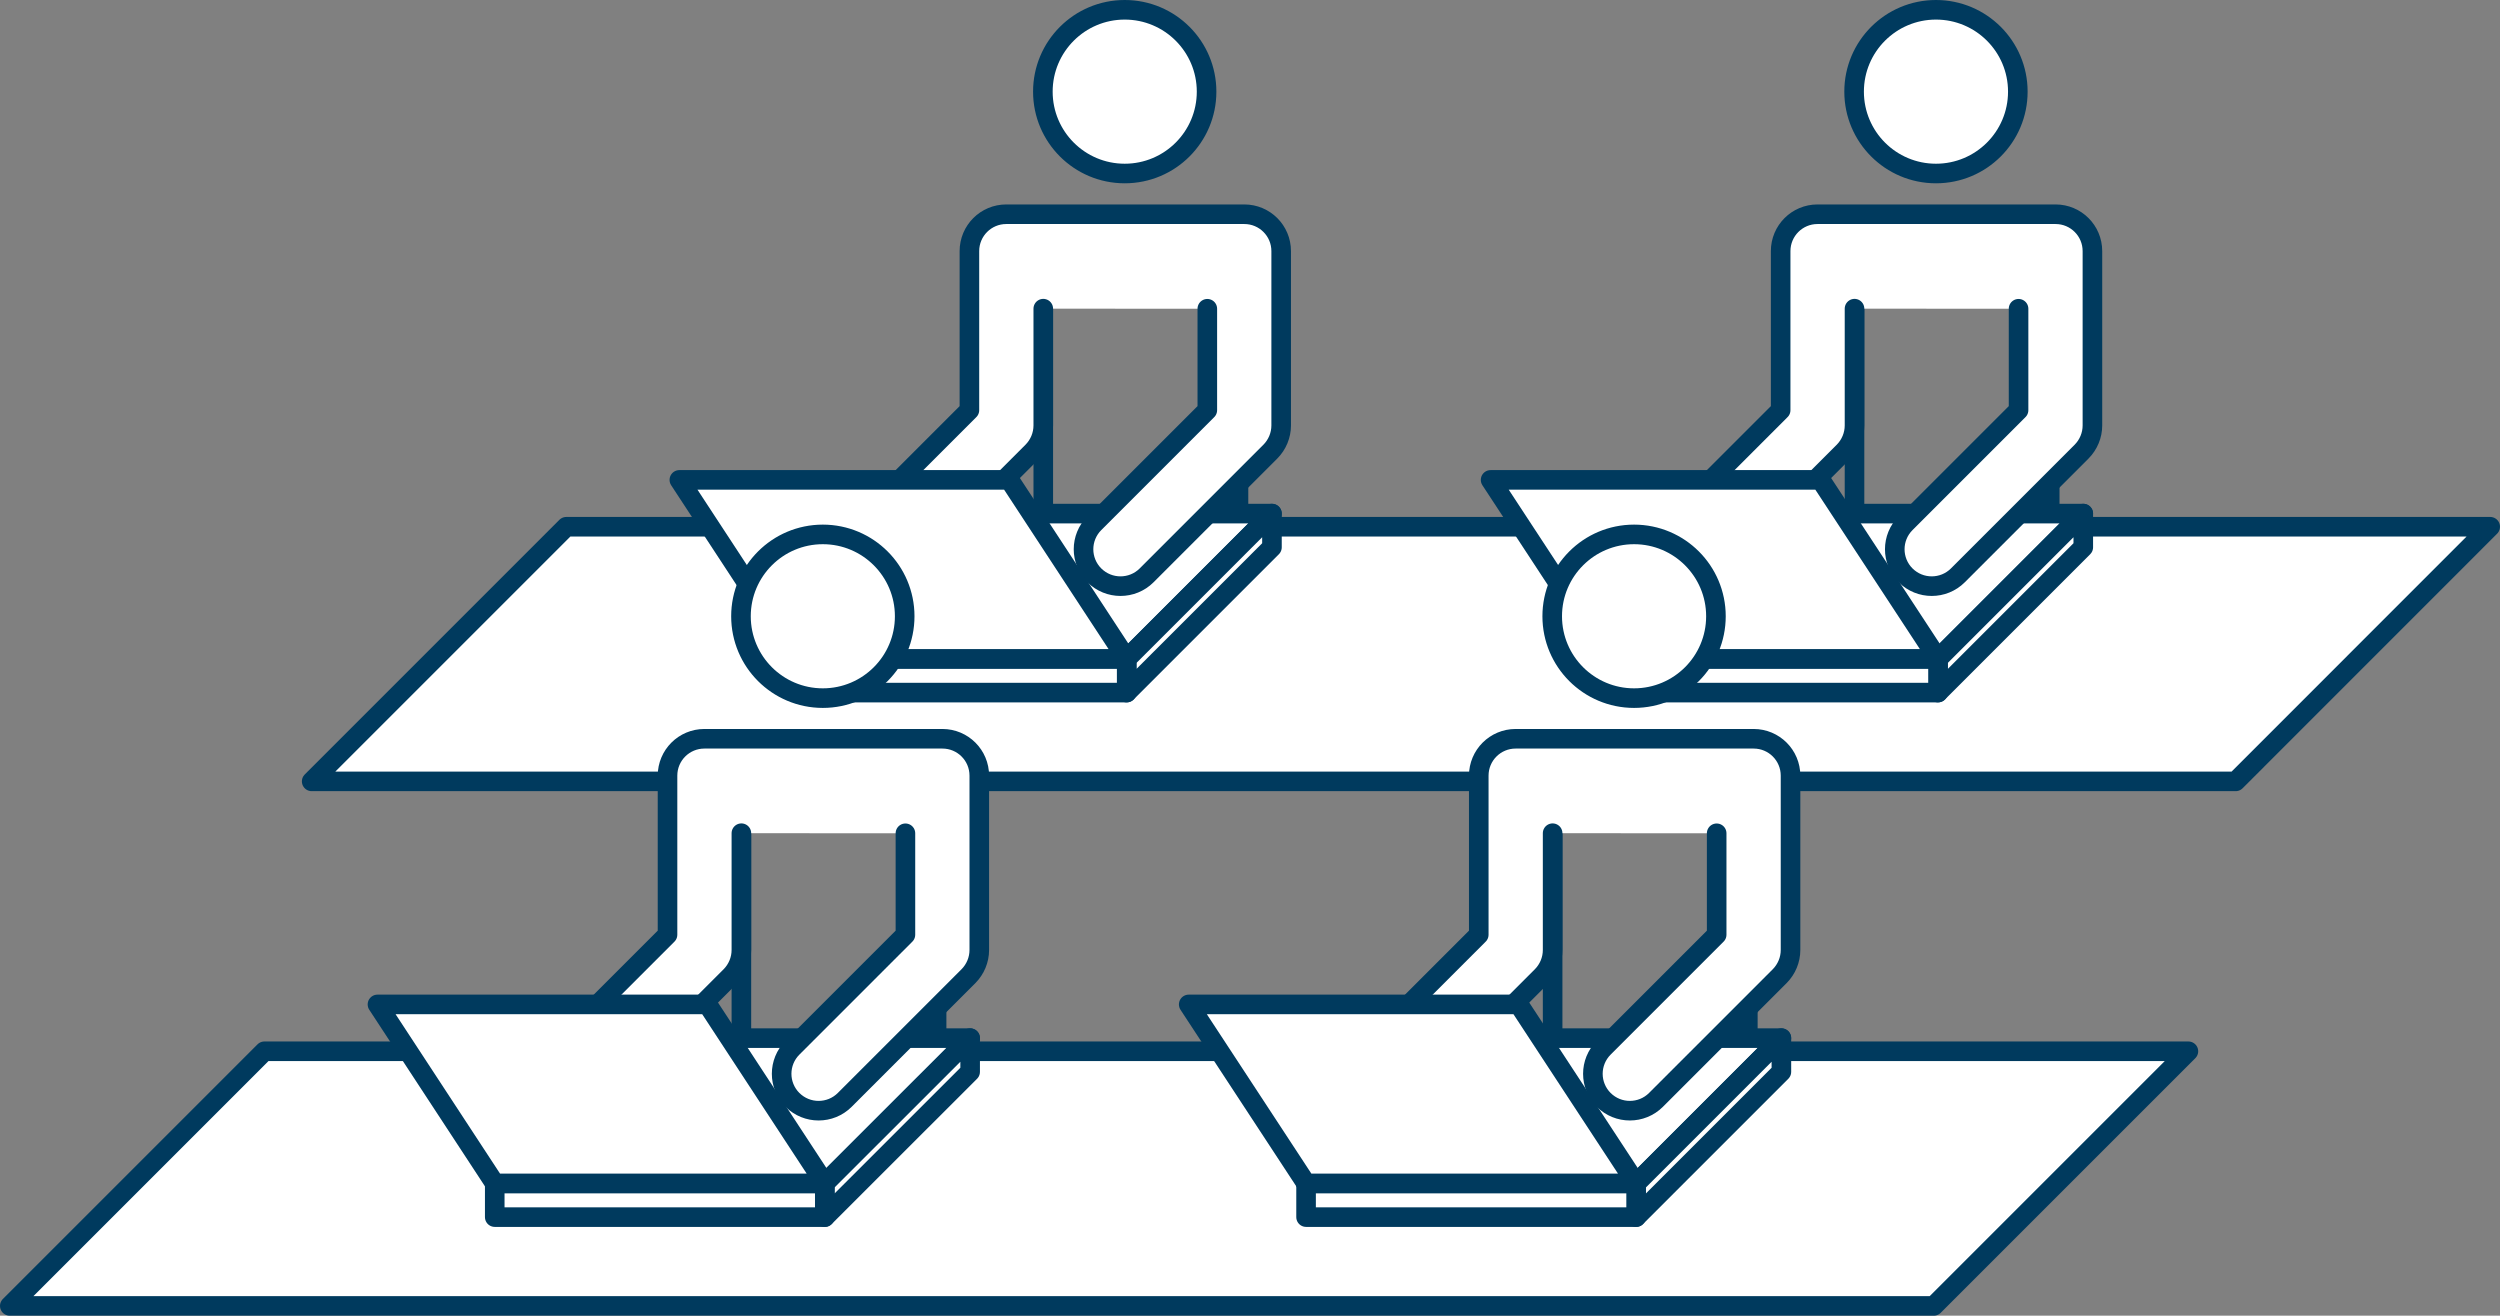
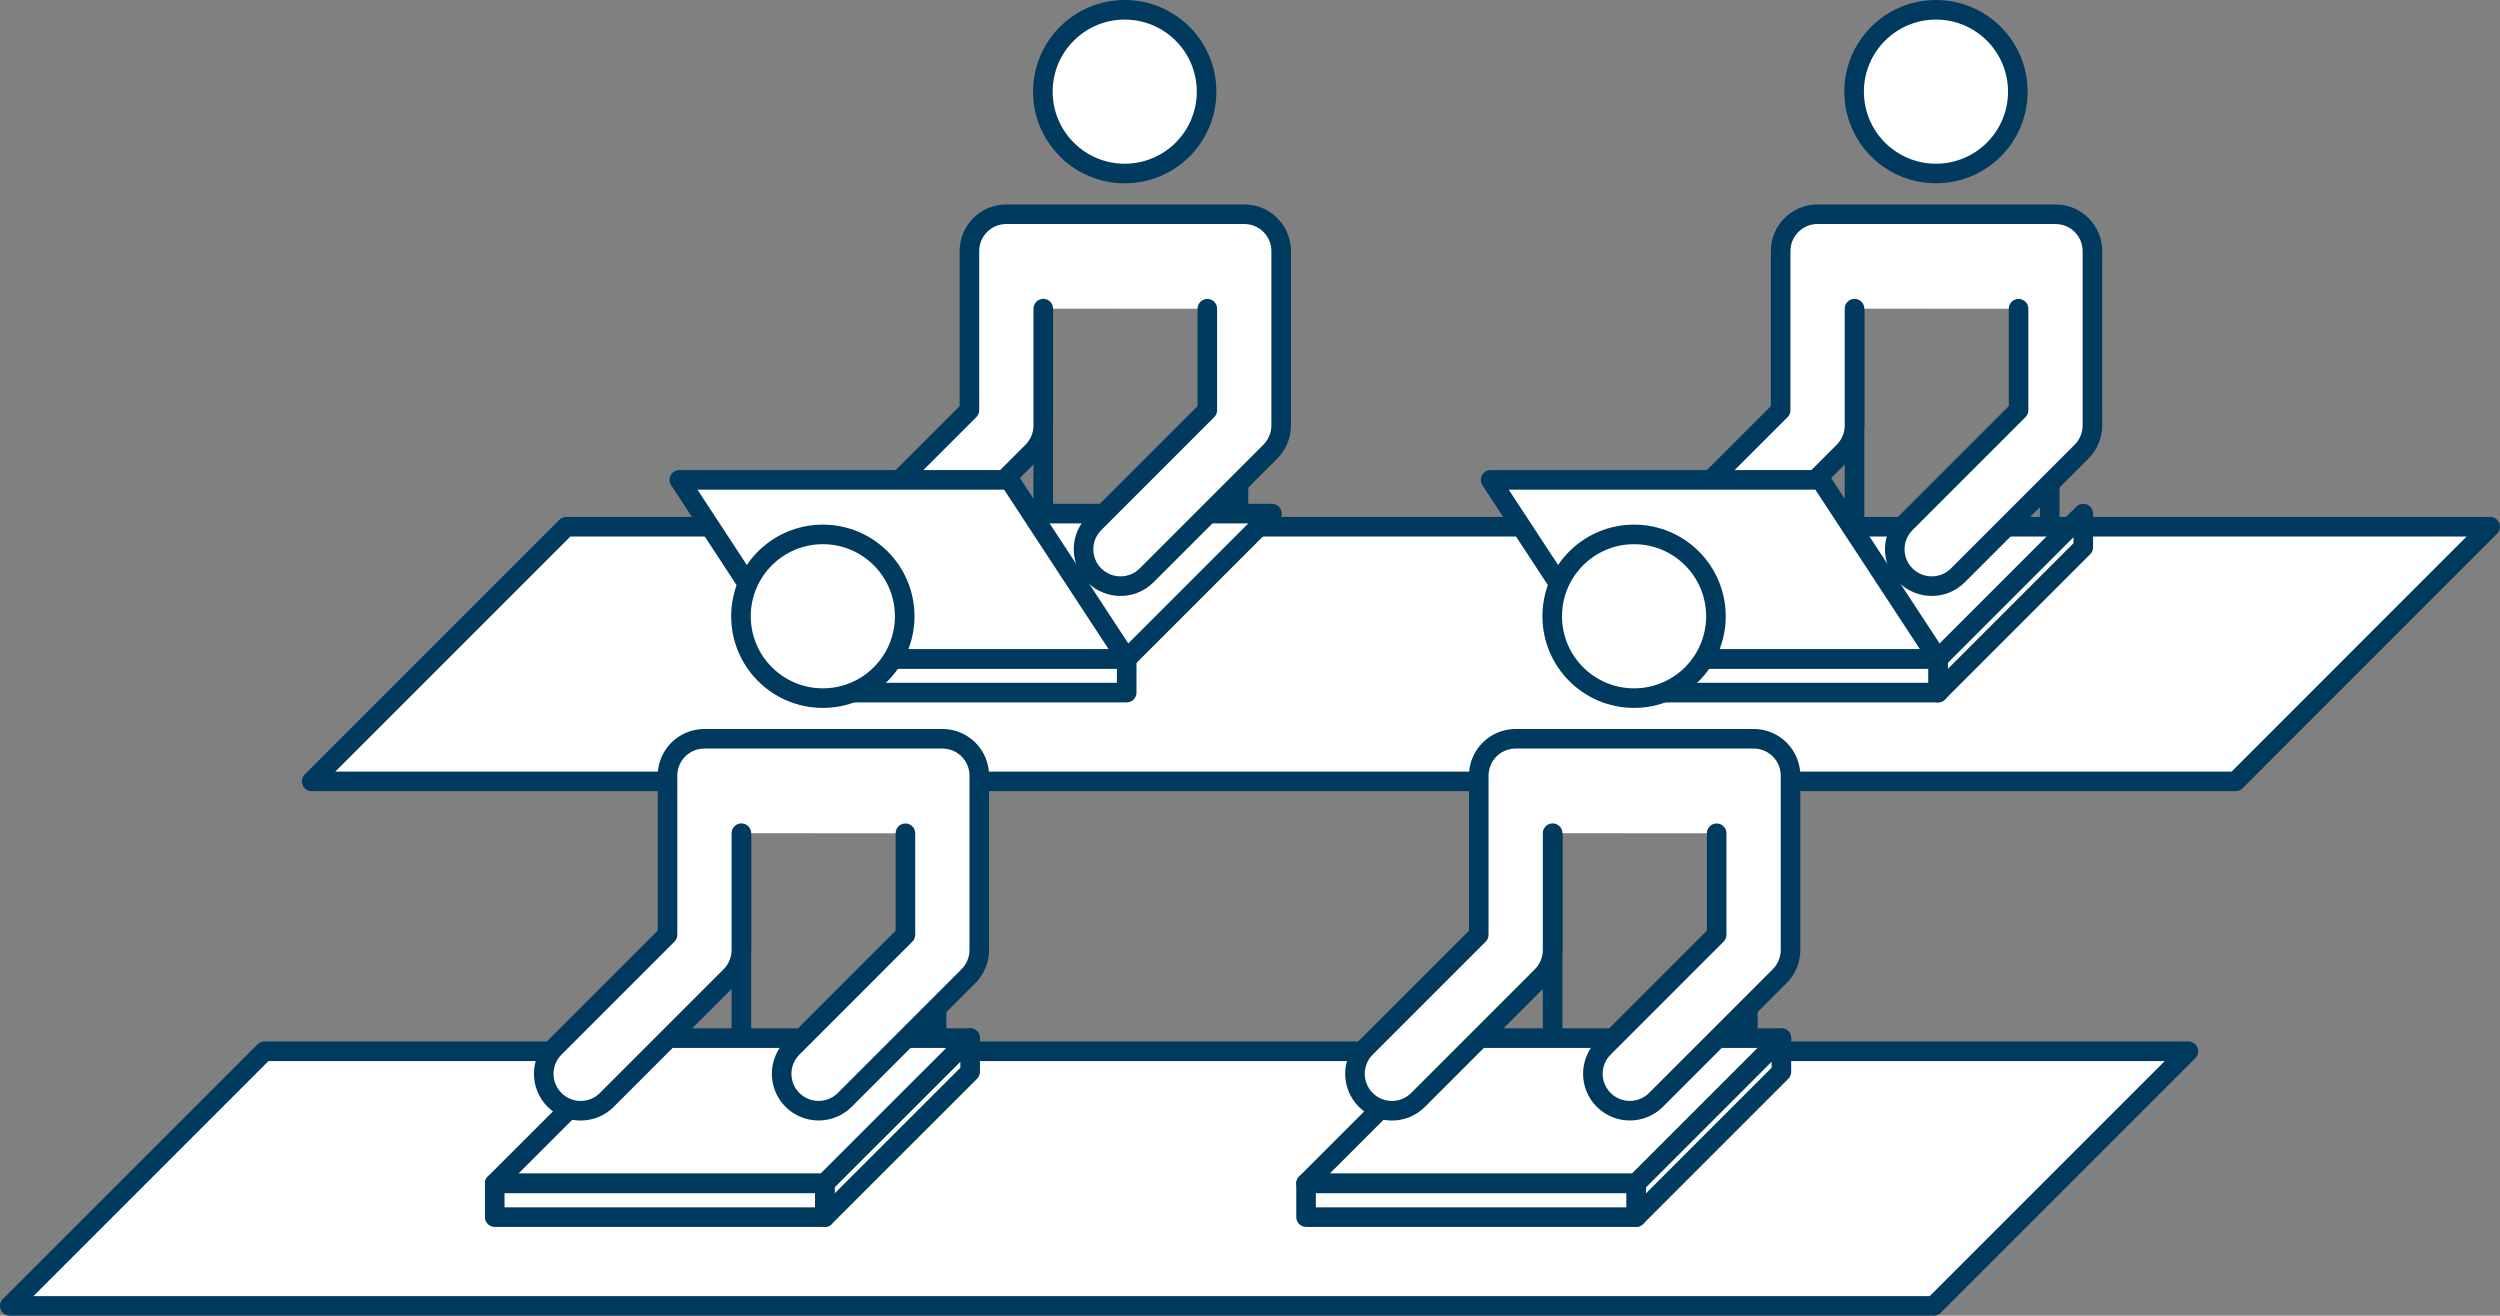
<svg xmlns="http://www.w3.org/2000/svg" id="b" viewBox="0 0 306.32 161.21">
  <rect x="0" y="0" width="306.32" height="161.21" fill="#808080" stroke="none" />
  <defs>
    <style>.d{fill:#fff;}.d,.e{stroke:#003a5e;stroke-linecap:round;stroke-linejoin:round;stroke-width:2.4px;}.e{fill:none;}</style>
  </defs>
  <g id="c">
    <polygon class="d" points="305.12 64.54 69.39 64.54 38.19 95.74 273.93 95.74 305.12 64.54" />
    <line class="e" x1="127.83" y1="37.82" x2="127.83" y2="64.04" />
    <line class="e" x1="151.75" y1="37.82" x2="151.75" y2="64.54" />
    <circle class="d" cx="137.81" cy="11.23" r="10.03" />
    <polygon class="d" points="155.85 62.93 115.41 62.93 97.61 80.73 138.05 80.73 155.85 62.93" />
-     <polygon class="d" points="155.85 62.93 155.85 67.06 138.05 84.86 138.05 80.73 155.85 62.93" />
    <rect class="d" x="97.61" y="80.73" width="40.44" height="4.13" />
    <path class="d" d="m127.83,37.82v14.31c0,1.2-.48,2.35-1.32,3.2l-15.17,15.17c-1.77,1.77-4.63,1.77-6.4,0s-1.77-4.63,0-6.4l13.84-13.84v-19.49c0-2.5,2.02-4.52,4.52-4.52h29.16c2.5,0,4.52,2.02,4.52,4.52v21.36c0,1.2-.48,2.35-1.32,3.2l-15.17,15.17c-.88.88-2.04,1.32-3.2,1.32s-2.31-.44-3.2-1.32c-1.77-1.77-1.77-4.63,0-6.4l13.84-13.84v-12.43" />
    <polygon class="d" points="123.68 58.8 83.24 58.8 97.61 80.73 138.05 80.73 123.68 58.8" />
    <line class="e" x1="227.23" y1="37.82" x2="227.23" y2="64.04" />
    <line class="e" x1="251.15" y1="37.82" x2="251.15" y2="64.54" />
    <circle class="d" cx="237.21" cy="11.23" r="10.03" />
-     <polygon class="d" points="255.26 62.93 214.82 62.93 197.02 80.73 237.46 80.73 255.26 62.93" />
    <polygon class="d" points="255.26 62.93 255.26 67.06 237.46 84.86 237.46 80.73 255.26 62.93" />
    <rect class="d" x="197.02" y="80.73" width="40.44" height="4.13" />
    <path class="d" d="m227.23,37.82v14.31c0,1.2-.48,2.35-1.32,3.2l-15.17,15.17c-1.77,1.77-4.63,1.77-6.4,0-1.77-1.77-1.77-4.63,0-6.4l13.84-13.84v-19.49c0-2.5,2.02-4.52,4.52-4.52h29.16c2.5,0,4.52,2.02,4.52,4.52v21.36c0,1.2-.48,2.35-1.32,3.2l-15.17,15.17c-.88.88-2.04,1.32-3.2,1.32s-2.31-.44-3.2-1.32c-1.77-1.77-1.77-4.63,0-6.4l13.84-13.84v-12.43" />
    <polyline class="d" points="217.24 80.73 237.46 80.73 223.08 58.8 182.64 58.8 197.02 80.73 217.24 80.73" />
    <polygon class="d" points="268.14 128.81 32.4 128.81 1.2 160.01 236.94 160.01 268.14 128.81" />
    <line class="e" x1="90.84" y1="102.09" x2="90.84" y2="128.32" />
    <line class="e" x1="114.76" y1="102.09" x2="114.76" y2="128.81" />
    <circle class="d" cx="100.82" cy="75.51" r="10.03" />
    <polygon class="d" points="118.87 127.2 78.43 127.2 60.62 145 101.06 145 118.87 127.2" />
    <polygon class="d" points="118.87 127.2 118.87 131.33 101.06 149.13 101.06 145 118.87 127.2" />
    <rect class="d" x="60.62" y="145" width="40.44" height="4.13" />
    <path class="d" d="m90.84,102.09v14.31c0,1.2-.48,2.35-1.32,3.2l-15.17,15.17c-1.77,1.77-4.63,1.77-6.4,0-1.77-1.77-1.77-4.63,0-6.4l13.84-13.84v-19.49c0-2.5,2.02-4.52,4.52-4.52h29.16c2.5,0,4.52,2.02,4.52,4.52v21.36c0,1.2-.48,2.35-1.32,3.2l-15.17,15.17c-.88.88-2.04,1.32-3.2,1.32s-2.31-.44-3.2-1.32c-1.77-1.77-1.77-4.63,0-6.4l13.84-13.84v-12.43" />
-     <polygon class="d" points="86.69 123.07 46.25 123.07 60.62 145 101.06 145 86.69 123.07" />
    <line class="e" x1="190.24" y1="102.09" x2="190.24" y2="128.32" />
    <line class="e" x1="214.16" y1="102.09" x2="214.16" y2="128.81" />
    <circle class="d" cx="200.22" cy="75.51" r="10.03" />
    <polygon class="d" points="218.27 127.2 177.83 127.2 160.03 145 200.47 145 218.27 127.2" />
    <polygon class="d" points="218.27 127.2 218.27 131.33 200.47 149.13 200.47 145 218.27 127.2" />
    <rect class="d" x="160.03" y="145" width="40.44" height="4.13" />
    <path class="d" d="m190.24,102.09v14.31c0,1.2-.48,2.35-1.32,3.2l-15.17,15.17c-1.77,1.77-4.63,1.77-6.4,0-1.77-1.77-1.77-4.63,0-6.4l13.84-13.84v-19.49c0-2.5,2.02-4.52,4.52-4.52h29.16c2.5,0,4.52,2.02,4.52,4.52v21.36c0,1.2-.48,2.35-1.32,3.2l-15.17,15.17c-.88.88-2.04,1.32-3.2,1.32s-2.31-.44-3.2-1.32c-1.77-1.77-1.77-4.63,0-6.4l13.84-13.84v-12.43" />
-     <polyline class="d" points="180.25 145 200.47 145 186.09 123.07 145.65 123.07 160.03 145 180.25 145" />
  </g>
</svg>